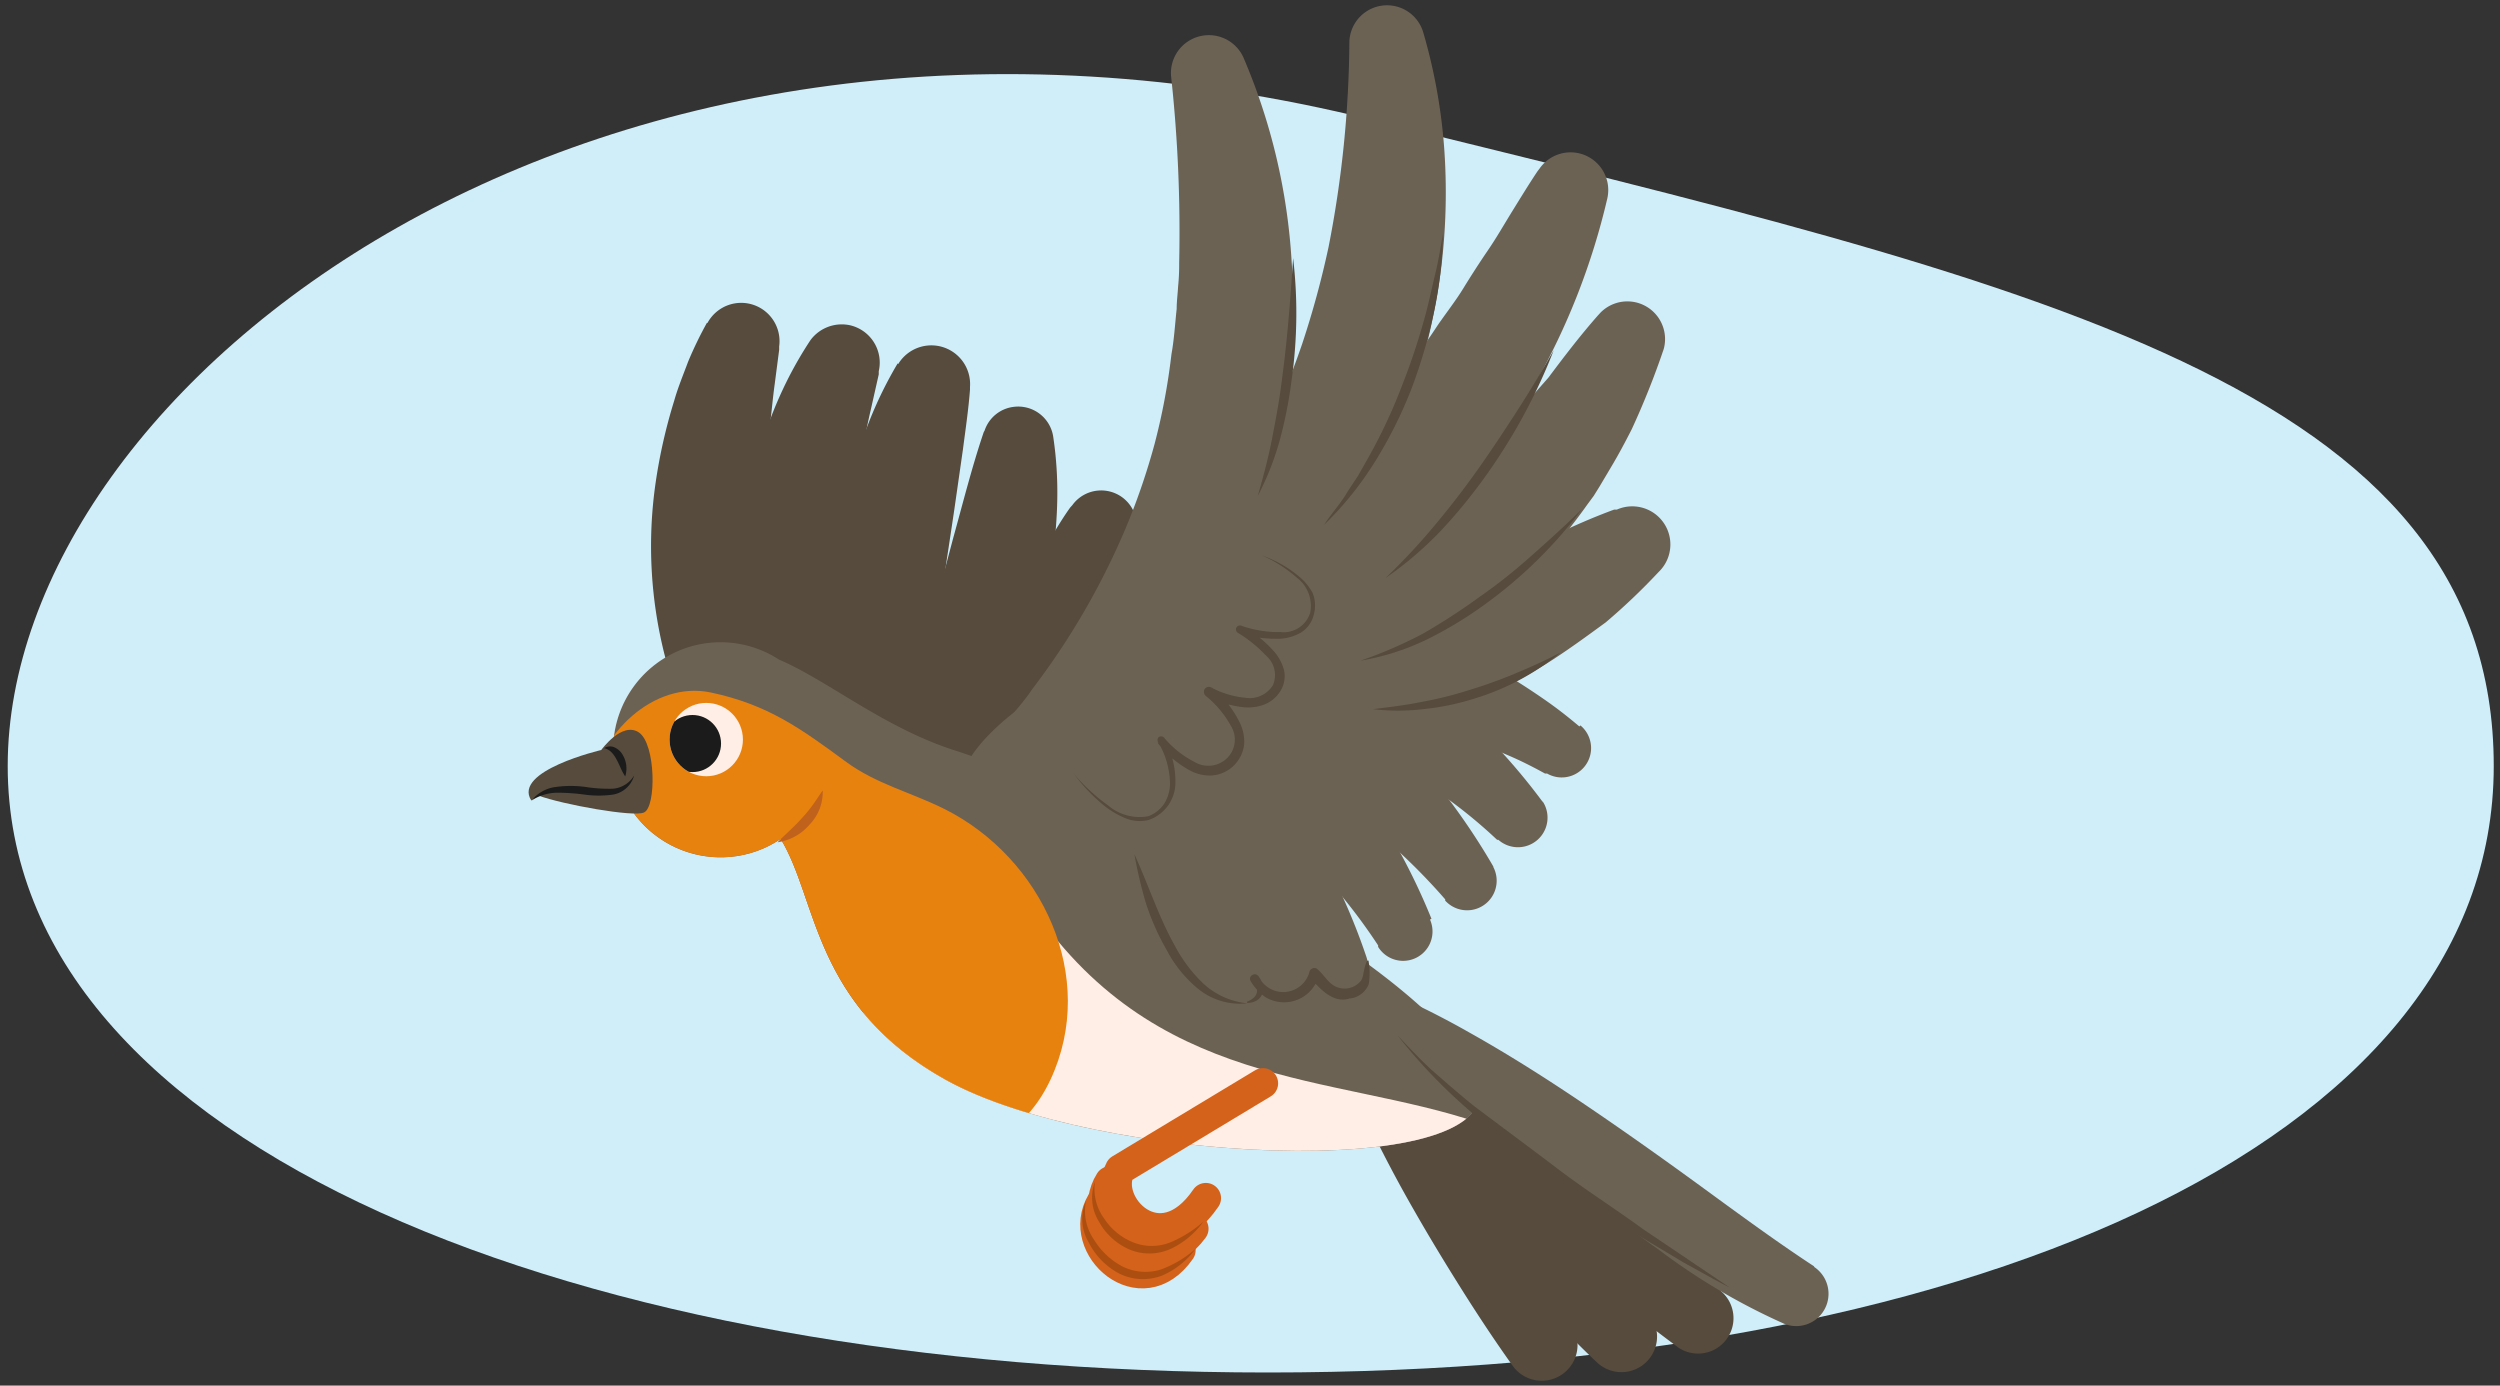
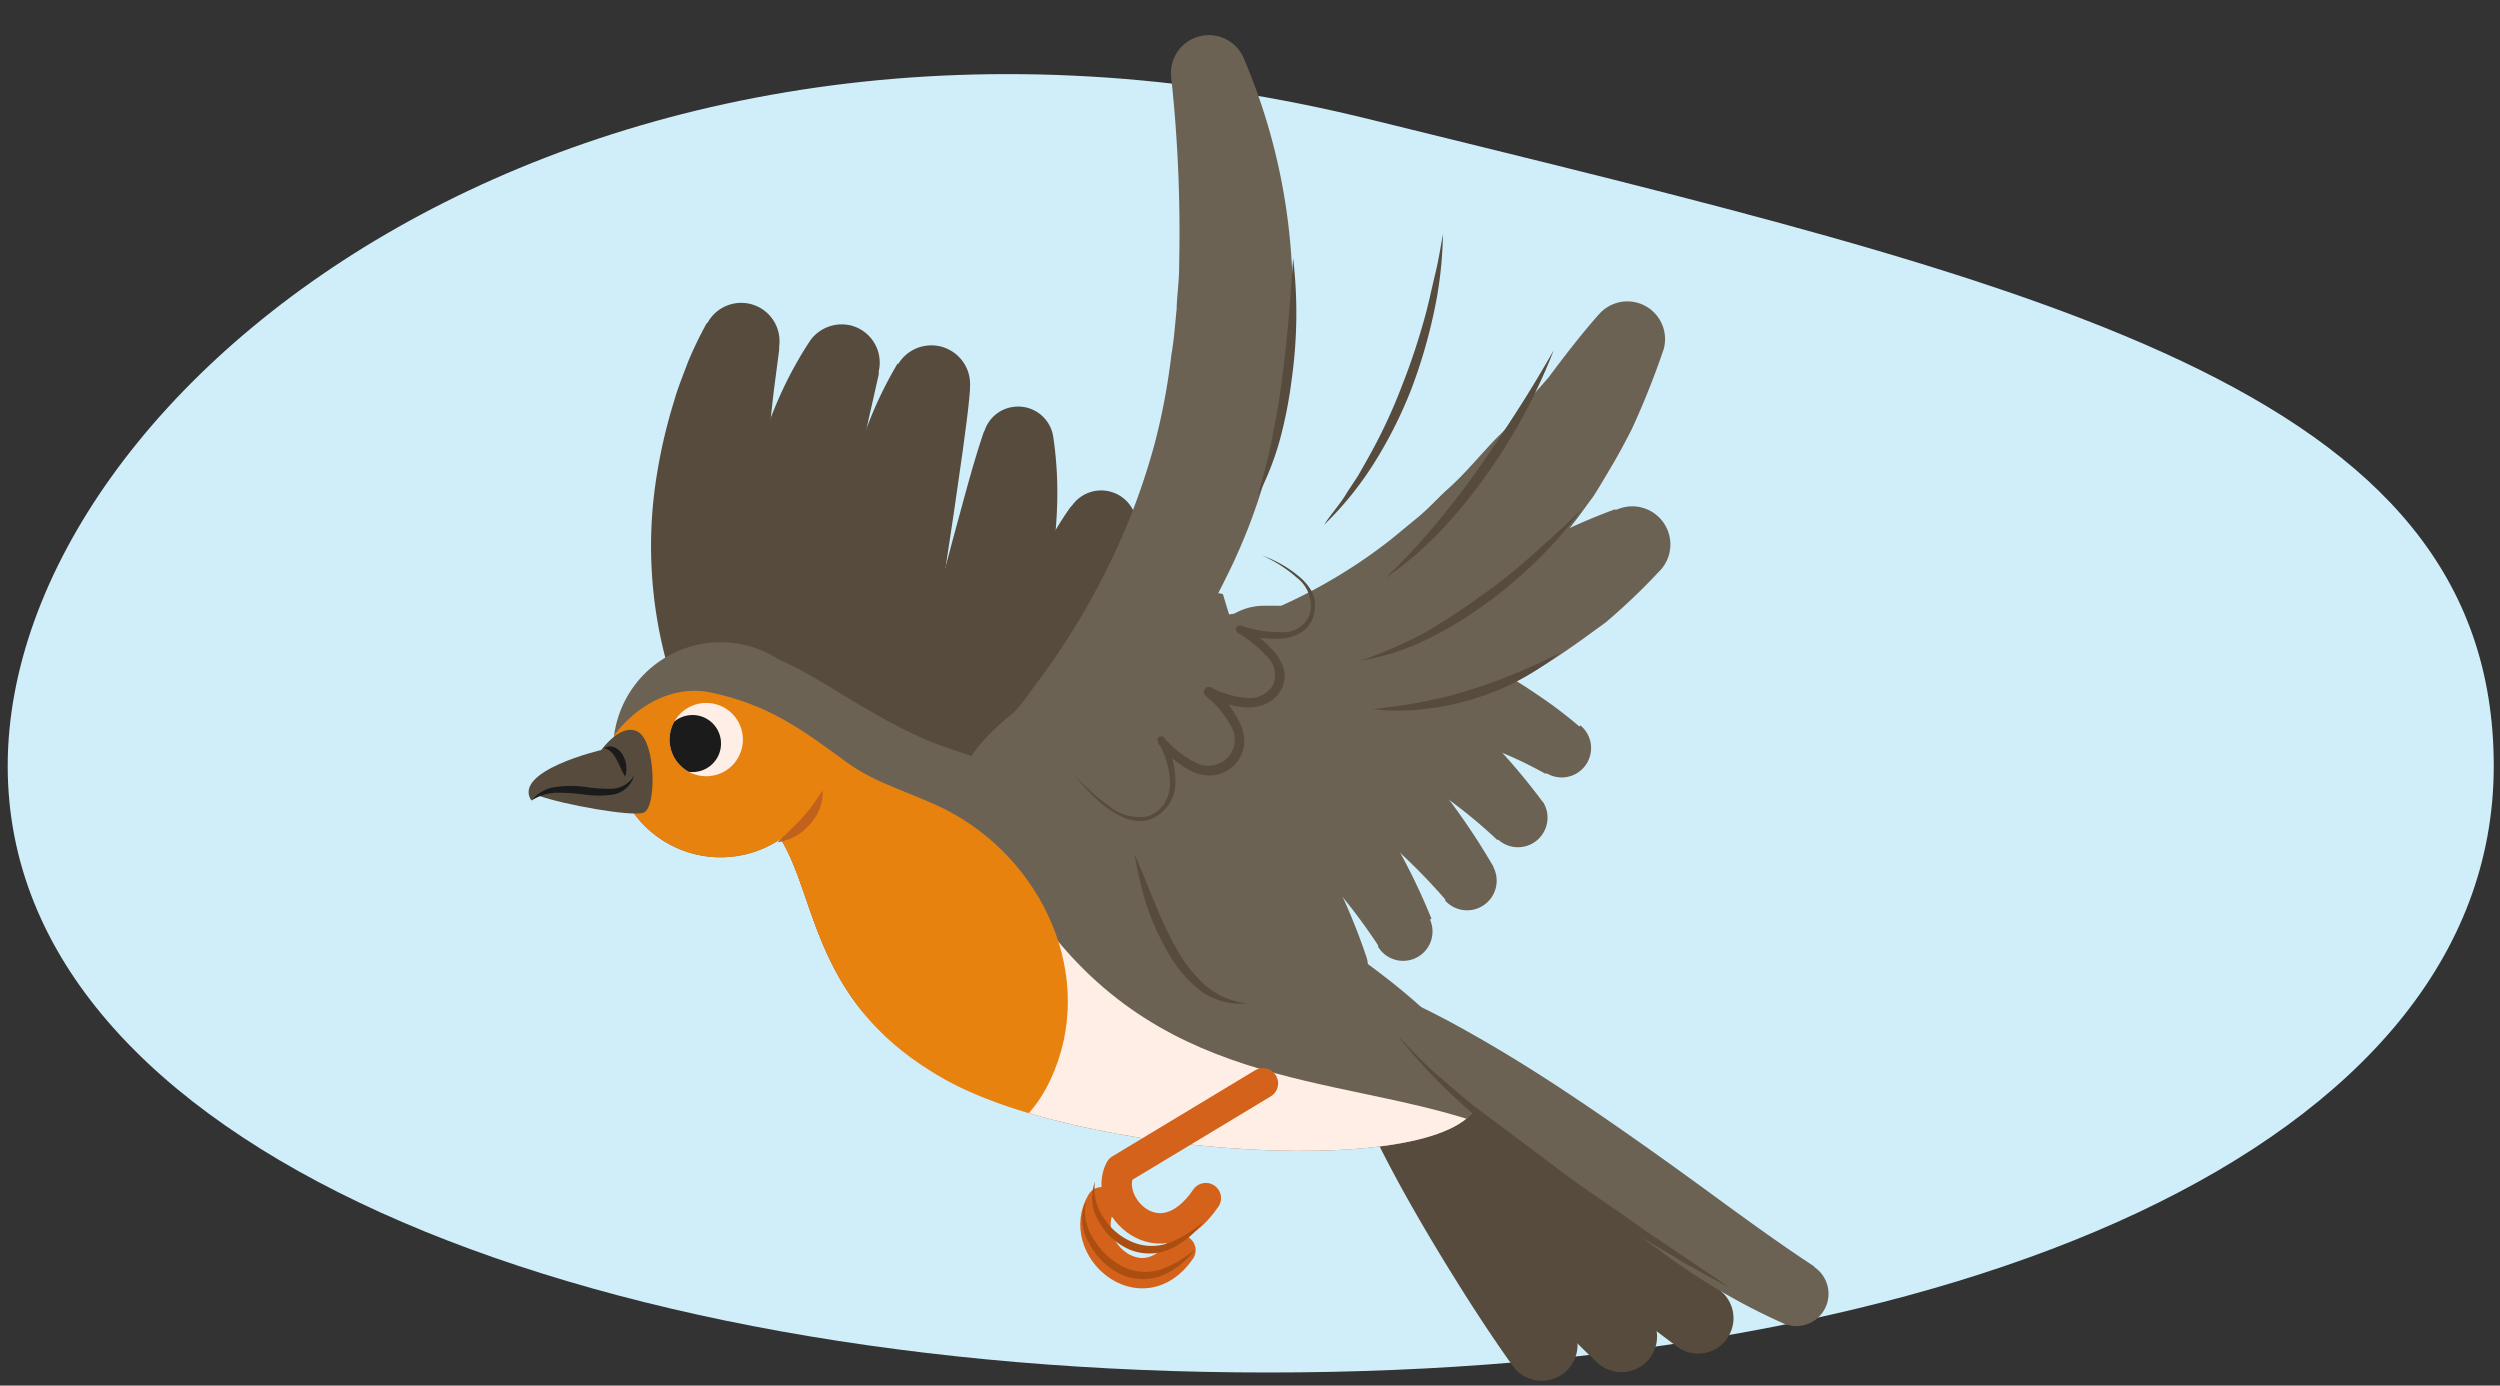
<svg xmlns="http://www.w3.org/2000/svg" width="120" height="66.51" viewBox="0 0 120 66.51">
  <rect x="0" y="0" width="120" height="66.51" fill="#333333" stroke="none" />
  <defs>
    <clipPath id="a">
      <path d="M32.48,31.28a5.14,5.14,0,0,1,4.91.38c2.34,1,5,3.24,8.38,4.34,9,2.91,24.5,11.66,25.25,16.21s-18.43,3.61-25.61-.37c-6.4-3.55-6.15-8.64-7.94-11.57a5.24,5.24,0,0,1-.77.43,5.16,5.16,0,1,1-4.22-9.42Z" fill="#6c6254" />
    </clipPath>
    <clipPath id="b">
      <circle cx="33.9" cy="35.5" r="1.76" fill="none" />
    </clipPath>
  </defs>
  <path d="M.37,36.77c0,18.32,27.54,29.11,60.49,29.11S119.7,55.09,119.7,36.77s-22-23.17-53.78-31C28.48-3.55.37,18.45.37,36.77Z" fill="#cfeefa" />
  <path d="M74.07,38.52a29.86,29.86,0,0,0-2.71-3.18,25.36,25.36,0,0,0-3.19-2.8,17.78,17.78,0,0,0-3.93-2.21,12.69,12.69,0,0,0-4.93-.87h-.06a2.88,2.88,0,0,0,.17,5.75,2.51,2.51,0,0,0,.55-.07,7.12,7.12,0,0,1,2.81,0,13.11,13.11,0,0,1,3.16,1.07A21.49,21.49,0,0,1,69,38a24,24,0,0,1,2.86,2.31l.06,0a1.42,1.42,0,0,0,2.11-1.87Z" fill="#6c6254" />
  <path d="M71.69,41.61a32.21,32.21,0,0,0-2.26-3.39,31.08,31.08,0,0,0-2.69-3.1,23.27,23.27,0,0,0-3.29-2.73,16.48,16.48,0,0,0-4.18-2l-.57-1.87c-1.51-.47-2.58,2.24-3.05,3.76a2.88,2.88,0,0,0,1.89,3.6,3.57,3.57,0,0,0,.55.11,11.4,11.4,0,0,1,2.94.76,18.56,18.56,0,0,1,3,1.64,26.46,26.46,0,0,1,2.81,2.21,29.14,29.14,0,0,1,2.53,2.57l0,.06a1.42,1.42,0,0,0,2.3-1.63Z" fill="#6c6254" />
  <path d="M68.71,44.1A30.62,30.62,0,0,0,67,40.55a33.27,33.27,0,0,0-2.17-3.33,24,24,0,0,0-2.77-3.06,18,18,0,0,0-3.61-2.53,2.88,2.88,0,1,0-2.7,5.08,2.83,2.83,0,0,0,.52.21A12.68,12.68,0,0,1,59,38.13a19.25,19.25,0,0,1,2.65,2,28.17,28.17,0,0,1,2.41,2.47,26.92,26.92,0,0,1,2.09,2.78l0,.07a1.41,1.41,0,0,0,2.49-1.31Z" fill="#6c6254" />
  <path d="M75.81,34.87c-.57-.48-1.07-.87-1.63-1.26s-1.11-.75-1.68-1.1a25.81,25.81,0,0,0-3.64-1.83,22.19,22.19,0,0,0-4-1.22,19.57,19.57,0,0,0-4.35-.38,2.88,2.88,0,0,0,0,5.75,2.94,2.94,0,0,0,.51,0l.11,0a14.76,14.76,0,0,1,3.15-.33,17.14,17.14,0,0,1,3.32.33A21.77,21.77,0,0,1,71,35.7c.54.2,1.09.42,1.63.66s1.08.52,1.53.77l.1,0a1.41,1.41,0,0,0,1.6-2.31Z" fill="#6c6254" />
  <path d="M82.6,61.9c-1.13-.84-2.29-1.77-3.41-2.69S77,57.33,75.9,56.35a62.59,62.59,0,0,1-6-6.18h0a1.79,1.79,0,1,0-2.75,2.3h0A65.59,65.59,0,0,0,73.56,59c1.13,1,2.28,2,3.45,2.93s2.34,1.86,3.59,2.78a1.7,1.7,0,0,0,2-2.74Z" fill="#564b3d" />
  <path d="M79,62.89c-1-1-2-2-2.93-3s-1.9-2.1-2.81-3.17a61.06,61.06,0,0,1-5-6.73h0a1.79,1.79,0,0,0-3,1.9h0A62.06,62.06,0,0,0,70.55,59c1,1.12,1.94,2.2,3,3.27s2,2.09,3.11,3.13A1.7,1.7,0,0,0,79,62.91Z" fill="#564b3d" />
  <path d="M75.37,63.59c-.78-1.13-1.56-2.34-2.3-3.53s-1.46-2.42-2.15-3.65a58.52,58.52,0,0,1-3.59-7.56h0A1.79,1.79,0,1,0,64,50.12v0a64,64,0,0,0,3.89,8c.73,1.28,1.49,2.53,2.27,3.77s1.58,2.45,2.45,3.67a1.7,1.7,0,0,0,2.79-2Z" fill="#564b3d" />
  <path d="M71,52.21c.74,4.54-18.43,3.61-25.61-.37s-6-9.92-8.7-12.56-3.13-8.52-.5-8S41.8,34.72,45.77,36C54.78,38.91,70.27,47.66,71,52.21Z" fill="#fff" />
  <circle cx="34.59" cy="35.99" r="5.16" fill="#fff" />
  <path d="M51.37,24.36c-.43.6-.84,1.31-1.25,2s-.8,1.33-1.19,2c-.79,1.33-1.56,2.66-2.36,4s-1.65,2.56-2.52,3.79-1.84,2.39-2.78,3.62l-.08.1a1.85,1.85,0,0,0,.33,2.59,1.87,1.87,0,0,0,2.12.09,20.74,20.74,0,0,0,4-3.36A26.85,26.85,0,0,0,50.89,35a26.91,26.91,0,0,0,2.38-4.58A22.83,22.83,0,0,0,54.08,28a16,16,0,0,0,.48-2.6,1.71,1.71,0,0,0-3.09-1.15Z" fill="#564b3d" />
  <path d="M38.9,16.33a18.87,18.87,0,0,0-1.07,1.84A19.81,19.81,0,0,0,37,20.05a25.59,25.59,0,0,0-1.26,4,21.3,21.3,0,0,0-.24,8.62A16.23,16.23,0,0,0,36.92,37a14.88,14.88,0,0,0,1.18,2l.72.91c.23.3.51.56.77.84a14.42,14.42,0,0,0,3.6,2.68,16.93,16.93,0,0,0,4,1.56,1.83,1.83,0,0,0,1.42-3.34l-.13-.08a23.23,23.23,0,0,1-2.89-1.89,16.16,16.16,0,0,1-1.24-1.07c-.2-.18-.37-.4-.55-.59l-.27-.29-.24-.31a12.26,12.26,0,0,1-2.45-5.68,25.79,25.79,0,0,1,0-6.74c.13-1.17.34-2.34.57-3.52.13-.59.24-1.19.38-1.78l.39-1.73,0-.15a1.84,1.84,0,0,0-1.39-2.21A1.87,1.87,0,0,0,38.9,16.33Z" fill="#564b3d" />
  <path d="M33.93,15.5a18.5,18.5,0,0,0-.9,1.86c-.23.62-.49,1.24-.67,1.88a25.75,25.75,0,0,0-.89,3.93,21.28,21.28,0,0,0,.44,8.3,16.8,16.8,0,0,0,1.64,4.05,16,16,0,0,0,1.22,1.85A17.88,17.88,0,0,0,36.28,39a14.07,14.07,0,0,0,3.55,2.47,16,16,0,0,0,3.92,1.39,1.83,1.83,0,0,0,1.33-3.38l-.14-.07a23.48,23.48,0,0,1-2.81-1.75c-.44-.31-.82-.67-1.22-1s-.74-.72-1-1.12a12.8,12.8,0,0,1-2.66-5.4,26.06,26.06,0,0,1-.51-6.5c0-1.13.13-2.27.24-3.42.07-.58.12-1.16.2-1.74l.22-1.69,0-.16a1.84,1.84,0,0,0-3.44-1.13Z" fill="#564b3d" />
  <path d="M43.09,17.44a19.43,19.43,0,0,0-1.4,2.87c-.39,1-.73,2-1,3a36.57,36.57,0,0,0-1.16,6.16,35.3,35.3,0,0,0-.08,6.34,24.32,24.32,0,0,0,1.32,6.29,1.85,1.85,0,0,0,2.36,1.12,1.87,1.87,0,0,0,1.22-1.75v-.12c0-1.89,0-3.74.07-5.62s.29-3.75.55-5.63.56-3.76.84-5.66l.41-2.86c.13-1,.27-1.95.34-2.88v-.13a1.86,1.86,0,0,0-3.45-1.09Z" fill="#564b3d" />
  <path d="M47.22,20.74c-.56,1.65-1,3.41-1.47,5.1L44.4,30.92c-.47,1.68-1,3.32-1.56,5S41.62,39.1,41,40.72l0,.1a1.84,1.84,0,0,0,3.15,1.83,25.16,25.16,0,0,0,3.12-4.93,28.44,28.44,0,0,0,1.15-2.66l.51-1.35.42-1.38a33.54,33.54,0,0,0,1.2-5.59c.1-.95.19-1.9.2-2.86A18,18,0,0,0,50.56,21a1.7,1.7,0,0,0-1.91-1.47,1.68,1.68,0,0,0-1.39,1.14Z" fill="#564b3d" />
  <path d="M32.48,31.28a5.14,5.14,0,0,1,4.91.38c2.34,1,5,3.24,8.38,4.34,9,2.91,24.5,11.66,25.25,16.21s-18.43,3.61-25.61-.37c-6.4-3.55-6.15-8.64-7.94-11.57a5.24,5.24,0,0,1-.77.43,5.16,5.16,0,1,1-4.22-9.42Z" fill="#6c6254" />
  <g clip-path="url(#a)">
    <path d="M49.34,43.22c6,9.15,14.6,8.27,21.7,10.69,6.29,2.15-.49,12-6,8.38-6.75-4.48-14.9-6.2-21.7-10.69C37.79,47.94,45.69,37.7,49.34,43.22Z" fill="#ffeee5" />
    <path d="M25.54,43.54c-.64-2.16.95-4.42,2.9-5.4,0-.11,0-.22,0-.33.28-2.55,2.94-5.15,5.68-4.57s4.33,1.74,6.48,3.32c1.45,1.07,3.12,1.47,4.73,2.27,4.68,2.34,7.4,8.07,5.09,13-2.44,5.22-9,4.06-13.38,2.53C31.46,52.42,27.26,49.4,25.54,43.54Z" fill="#e8820e" />
  </g>
  <path d="M87.07,60.78c-1.74-1.14-3.5-2.43-5.28-3.73s-3.62-2.61-5.49-3.88-3.79-2.5-5.79-3.62a40.81,40.81,0,0,0-6.26-2.89.92.92,0,0,0-.77,1.66h0c1.9,1.09,3.73,2.31,5.52,3.59s3.54,2.62,5.29,4,3.5,2.78,5.35,4.09a30.55,30.55,0,0,0,6,3.54,1.55,1.55,0,0,0,1.45-2.72Z" fill="#6c6254" />
  <path d="M50.48,37.54l-.14,0-.07,0-.45-.15c-.27-.09-.54-.2-.8-.31a16,16,0,0,0-1.75-.65,3,3,0,0,0-.51-.09c.19-.2.44-.45.65-.69s.5-.54.74-.83c.47-.57,1-1.14,1.39-1.73A35.48,35.48,0,0,0,54,25.43a32.35,32.35,0,0,0,1.42-4.12A31,31,0,0,0,56.23,17c.13-.71.17-1.44.25-2.17,0-.36.05-.73.07-1.09a10.24,10.24,0,0,0,.05-1.1,69.25,69.25,0,0,0-.39-9v0a1.82,1.82,0,0,1,3.47-.89A29.18,29.18,0,0,1,62,12.58c.07.86,0,1.72,0,2.59s-.07,1.73-.19,2.59a29.62,29.62,0,0,1-1.06,5.1,28,28,0,0,1-1.89,4.85,29.7,29.7,0,0,1-2.67,4.44,28.5,28.5,0,0,1-3.37,3.9c-.6.58-1.23,1.14-1.88,1.66A2.81,2.81,0,0,0,50.48,37.54Z" fill="#6c6254" />
-   <path d="M50.74,34.83a1.58,1.58,0,0,0-.39-.24c.56-.52,1.12-1.05,1.66-1.61,1.16-1.19,2.28-2.43,3.32-3.72A43.59,43.59,0,0,0,60.66,21a40.53,40.53,0,0,0,1.84-4.48,43.93,43.93,0,0,0,1.27-4.66,52.67,52.67,0,0,0,1-9.83V2a1.81,1.81,0,0,1,3.55-.43,26.9,26.9,0,0,1,1,5.52,29.88,29.88,0,0,1-.13,5.67,32.48,32.48,0,0,1-1.21,5.58,36.62,36.62,0,0,1-2.2,5.25,34.72,34.72,0,0,1-3,4.81,38.11,38.11,0,0,1-3.61,4.29A39.42,39.42,0,0,1,55,36.37c-.73.56-1.48,1.11-2.26,1.61-.41.27-.88,0-1.35-.31A2.25,2.25,0,0,0,50.74,34.83Z" fill="#6c6254" />
-   <path d="M52,37.29a23.62,23.62,0,0,0,2.31-.94c.75-.33,1.45-.71,2.17-1.09a44.46,44.46,0,0,0,4.1-2.55,45.86,45.86,0,0,0,7.28-6.37l.83-.89.77-.93c.52-.63,1-1.25,1.52-1.9a38.48,38.48,0,0,0,2.64-4.09,33.46,33.46,0,0,0,3.53-9,1.81,1.81,0,0,0-3.25-1.44l-.1.13c-.42.63-.81,1.27-1.2,1.9S71.84,11.4,71.43,12s-.81,1.22-1.19,1.84-.84,1.2-1.25,1.8c-.79,1.22-1.71,2.35-2.57,3.52-.43.58-.92,1.12-1.37,1.69l-.68.84-.74.81c-1,1.1-2,2.14-3,3.19-.53.5-1.07,1-1.59,1.51s-1.09,1-1.63,1.47L55.74,30.1,54,31.48c-.58.44-1.17.89-1.77,1.31S51,33.65,50.49,34l-.13.09A1.8,1.8,0,0,0,52,37.29Z" fill="#6c6254" />
  <path d="M53.49,34.44l.62.14c.2.05.38.07.57.1.37.07.74.1,1.11.14a8.25,8.25,0,0,0,1.11,0c.36,0,.74,0,1.1,0a14.66,14.66,0,0,0,2.19-.23c.36-.06.73-.1,1.09-.18l1.06-.27a24.22,24.22,0,0,0,7.86-3.82L71.9,29c.56-.46,1-1,1.55-1.5a26.76,26.76,0,0,0,2.74-3.28l.31-.42.28-.45.54-.91c.36-.6.69-1.22,1-1.83a38.78,38.78,0,0,0,1.54-3.86A1.81,1.81,0,0,0,76.83,15l-.12.13c-.88,1-1.64,2-2.39,3-.41.47-.83.93-1.21,1.41s-.75,1-1.19,1.4c-.85.86-1.6,1.82-2.5,2.6-.43.4-.84.85-1.29,1.23l-1.36,1.12a25.32,25.32,0,0,1-6,3.5l-.81.33c-.27.1-.55.17-.82.27-.56.19-1.12.31-1.69.47-.28.08-.57.11-.85.17s-.58.12-.86.15-.58.09-.86.11l-.42.05a2.53,2.53,0,0,0-.35,0l-.58.14a1.75,1.75,0,0,0,0,3.4Z" fill="#6c6254" />
  <polygon points="50.78 35.05 49.88 38.9 61.27 44.32 55.15 35.98 50.78 35.05" fill="#6c6254" />
  <path d="M53.07,34.31a10.72,10.72,0,0,0,1,.48c.31.14.6.22.91.34a13.29,13.29,0,0,0,1.83.47,18.73,18.73,0,0,0,3.71.36,24.77,24.77,0,0,0,7.2-1.16,28,28,0,0,0,6.49-2.93c1-.63,1.94-1.32,2.87-2a30.29,30.29,0,0,0,2.53-2.41,1.83,1.83,0,0,0-2-3l-.13,0a29.76,29.76,0,0,0-3,1.3c-1,.4-1.93.85-2.87,1.29-.49.19-1,.4-1.43.61l-.7.32-.72.28c-.47.19-1,.38-1.41.59s-1,.32-1.43.5a33.22,33.22,0,0,1-5.79,1.47c-.48,0-1,.14-1.46.17s-1,.08-1.46.09-1,0-1.45,0l-.7,0-.33,0c-.09,0-.25,0-.26,0L52.87,33.5a.58.58,0,0,0,.16.79Z" fill="#6c6254" />
  <path d="M30.91,39c-.49.23-3.9-.38-5.09-.82l-.32.24C24.59,37,28.86,36,28.86,36s1-1.39,1.81-.84S31.51,38.74,30.91,39Z" fill="#564b3d" />
  <path d="M30.44,37.22a1.3,1.3,0,0,1-1.05.64,7.4,7.4,0,0,1-1.31-.09,5.24,5.24,0,0,0-1.37,0,1.77,1.77,0,0,0-1.2.66,2.28,2.28,0,0,1,1.23-.38,9.84,9.84,0,0,1,1.31.09,4.92,4.92,0,0,0,1.38,0A1.28,1.28,0,0,0,30.44,37.22Z" fill="#1b1b1b" />
  <path d="M58.84,33.16c.82.56,1.16,2.63,0,3.33-1.52.92-2.52-1.08-3.28-2.05,2.36,4.28-1,7.12-3.83,3-.61-.87-3.73,2.37-4.81,1.74C42.45,36.63,56.67,27.34,58.84,33.16Z" fill="#6c6254" />
  <path d="M29,35.91a.75.75,0,0,1,.37.22,1.4,1.4,0,0,1,.22.32c.14.24.23.53.42.82a1.27,1.27,0,0,0-.1-1,.87.87,0,0,0-.38-.38A.53.53,0,0,0,29,35.91Z" fill="#1b1b1b" />
  <path d="M62.07,12.39c-.13,1.94-.27,3.86-.53,5.77-.11.95-.29,1.9-.47,2.84s-.43,1.88-.7,2.81a13.62,13.62,0,0,0,1.07-2.72A21.48,21.48,0,0,0,62,18.22,22.75,22.75,0,0,0,62.07,12.39Z" fill="#564b3d" />
  <path d="M69.26,11.23c-.11.63-.21,1.26-.36,1.88s-.28,1.24-.44,1.86a32.43,32.43,0,0,1-1.19,3.61A25.63,25.63,0,0,1,65.66,22l-.47.83-.52.79c-.32.56-.75,1-1.11,1.57a15.91,15.91,0,0,0,2.42-3,21,21,0,0,0,1.74-3.45,25.09,25.09,0,0,0,1.1-3.71A19,19,0,0,0,69.26,11.23Z" fill="#564b3d" />
  <path d="M74.58,16.81c-.57,1-1.17,2-1.77,2.93s-1.24,1.9-1.9,2.83-1.35,1.82-2.08,2.69a30.38,30.38,0,0,1-2.33,2.49,17.36,17.36,0,0,0,2.62-2.23,25.48,25.48,0,0,0,2.19-2.67A27.36,27.36,0,0,0,74.58,16.81Z" fill="#564b3d" />
  <path d="M75.94,24.43c-.78.77-1.59,1.5-2.4,2.22s-1.65,1.4-2.52,2a29.89,29.89,0,0,1-2.71,1.76,20.82,20.82,0,0,1-3,1.3,11.71,11.71,0,0,0,3.15-1,19,19,0,0,0,2.83-1.71A21.72,21.72,0,0,0,75.94,24.43Z" fill="#564b3d" />
  <path d="M74.91,31.32c-.71.37-1.44.7-2.16,1a22.64,22.64,0,0,1-2.22.8,18.09,18.09,0,0,1-2.28.57c-.77.16-1.56.25-2.35.35a10.21,10.21,0,0,0,2.41,0,12.15,12.15,0,0,0,2.37-.48A12,12,0,0,0,74.91,31.32Z" fill="#564b3d" />
  <path d="M59.88,48.16a3.65,3.65,0,0,1-2.11-.94,7,7,0,0,1-1.39-1.85C55.61,44,55.12,42.46,54.45,41A21.33,21.33,0,0,0,55,43.34,11.69,11.69,0,0,0,56,45.6a6,6,0,0,0,1.58,1.92A3.2,3.2,0,0,0,59.88,48.16Z" fill="#564b3d" />
  <path d="M67.09,49.71a26,26,0,0,0,3.48,3.63c1.25,1.13,2.58,2.15,3.93,3.16s2.75,1.92,4.17,2.82l2.16,1.29c.73.4,1.46.82,2.21,1.2L78.87,59c-1.37-1-2.76-1.88-4.09-2.89s-2.67-2-4-3c-.65-.52-1.28-1.07-1.91-1.62S67.67,50.31,67.09,49.71Z" fill="#564b3d" />
  <path d="M37.32,40.43a2.48,2.48,0,0,0,1.54-.85,2.24,2.24,0,0,0,.63-1.64c-.18.25-.32.48-.48.7a6.23,6.23,0,0,1-.51.62C38.15,39.66,37.75,40,37.32,40.43Z" fill="#c0621c" />
  <g clip-path="url(#b)">
    <circle cx="33.9" cy="35.5" r="1.76" fill="#ffeee5" />
    <circle cx="33.24" cy="35.69" r="1.37" fill="#1b1b1b" />
  </g>
  <path d="M57.88,57.51c-2.21,3.24-5,.28-4.11-1.38L60.62,52" fill="none" stroke="#d4621a" stroke-linecap="round" stroke-linejoin="round" stroke-width="1.46" />
-   <path d="M53.28,56.71c-1.38,2.18,2,5,4,2.27" fill="none" stroke="#d4621a" stroke-linecap="round" stroke-linejoin="round" stroke-width="1.46" />
  <path d="M52.88,57.71c-1.29,2.16,1.91,5,3.78,2.3" fill="none" stroke="#d4621a" stroke-linecap="round" stroke-linejoin="round" stroke-width="1.46" />
  <path d="M57.76,58.64a5.67,5.67,0,0,1-1.6,1,2.4,2.4,0,0,1-1.75,0A3,3,0,0,1,53,58.49a2.41,2.41,0,0,1-.44-1.77,2.18,2.18,0,0,0,.19,1.92A3.06,3.06,0,0,0,54.27,60a2.49,2.49,0,0,0,2-.09A4.08,4.08,0,0,0,57.76,58.64Z" fill="#ad4e11" />
  <path d="M52.13,57.64a2.19,2.19,0,0,0,.13,2,3.44,3.44,0,0,0,1.46,1.49,2.56,2.56,0,0,0,2.08.09,3.92,3.92,0,0,0,1.59-1.28,5.23,5.23,0,0,1-1.68,1,2.47,2.47,0,0,1-1.83-.15,3.53,3.53,0,0,1-1.37-1.29A2.41,2.41,0,0,1,52.13,57.64Z" fill="#ad4e11" />
  <path d="M65.59,45.94a30.33,30.33,0,0,0-1.5-3.65,29,29,0,0,0-2-3.44,22.85,22.85,0,0,0-2.6-3.21A17.28,17.28,0,0,0,56,33h0a2.87,2.87,0,1,0-2.9,5,2.63,2.63,0,0,0,.51.24,11.7,11.7,0,0,1,2.66,1.31,17.93,17.93,0,0,1,2.52,2.08A26.57,26.57,0,0,1,63,47l.05.08a1.41,1.41,0,0,0,1.93.52A1.42,1.42,0,0,0,65.59,45.94Z" fill="#6c6254" />
-   <path d="M51.56,37.16a8.21,8.21,0,0,0,1.5,1.56,4.28,4.28,0,0,0,.95.55,1.79,1.79,0,0,0,1.12.09,1.9,1.9,0,0,0,1.29-1.76,4.28,4.28,0,0,0-.54-2.16l-.31.22A4.91,4.91,0,0,0,57.15,37a2,2,0,0,0,1.07.22,1.69,1.69,0,0,0,1.5-1.49,2.06,2.06,0,0,0-.23-1.08A5,5,0,0,0,58.17,33l-.27.4a4.92,4.92,0,0,0,1.83.55,2.16,2.16,0,0,0,1-.15,1.59,1.59,0,0,0,.77-.7,1.33,1.33,0,0,0,.1-1.05,2.27,2.27,0,0,0-.51-.85,5.71,5.71,0,0,0-1.48-1.16l-.16.35a6.19,6.19,0,0,0,2,.27,2.27,2.27,0,0,0,1-.3,1.39,1.39,0,0,0,.62-.89A1.59,1.59,0,0,0,63,28.45a2.65,2.65,0,0,0-.66-.79,5.68,5.68,0,0,0-1.77-1,6.4,6.4,0,0,1,1.68,1.07,1.7,1.7,0,0,1,.64,1.68,1.33,1.33,0,0,1-1.41.93,5.43,5.43,0,0,1-1.91-.31.19.19,0,0,0-.16.34h0a6.36,6.36,0,0,1,1.36,1.1,1.23,1.23,0,0,1,.33,1.42,1.31,1.31,0,0,1-1.34.6A4.31,4.31,0,0,1,58.14,33a.24.24,0,0,0-.33.1.26.26,0,0,0,.06.3,4.78,4.78,0,0,1,1.2,1.42,1.25,1.25,0,0,1-.16,1.56,1.29,1.29,0,0,1-1.58.19,4.69,4.69,0,0,1-1.46-1.17h0a.19.19,0,0,0-.27,0,.2.2,0,0,0,0,.24,4,4,0,0,1,.56,2,1.84,1.84,0,0,1-.28.94,1.57,1.57,0,0,1-.77.6,2.32,2.32,0,0,1-1.92-.52A9,9,0,0,1,51.56,37.16Z" fill="#564b3d" />
-   <path d="M65.7,46.19a3.29,3.29,0,0,1,0,1.05,1.1,1.1,0,0,1-.93.69c-.77.25-1.44-.48-1.87-1l.4-.08a1.73,1.73,0,0,1-2.58,1,2.49,2.49,0,0,1-.69-.76.2.2,0,0,1,.07-.28.21.21,0,0,1,.26,0c.52.57.27,1.34-.5,1.33,0,0,0,0,0-.06.55-.22.62-.6.22-1l.32-.25a1.3,1.3,0,0,0,2.46-.21.25.25,0,0,1,.34-.13c.29.23.49.58.74.76a1,1,0,0,0,1.41-.21c.12-.22.1-.61.28-.93,0,0,.06,0,.06,0Z" fill="#564b3d" />
+   <path d="M51.56,37.16a8.21,8.21,0,0,0,1.5,1.56,4.28,4.28,0,0,0,.95.55,1.79,1.79,0,0,0,1.12.09,1.9,1.9,0,0,0,1.29-1.76,4.28,4.28,0,0,0-.54-2.16l-.31.22A4.91,4.91,0,0,0,57.15,37a2,2,0,0,0,1.07.22,1.69,1.69,0,0,0,1.5-1.49,2.06,2.06,0,0,0-.23-1.08A5,5,0,0,0,58.17,33l-.27.4a4.92,4.92,0,0,0,1.83.55,2.16,2.16,0,0,0,1-.15,1.59,1.59,0,0,0,.77-.7,1.33,1.33,0,0,0,.1-1.05,2.27,2.27,0,0,0-.51-.85,5.71,5.71,0,0,0-1.48-1.16l-.16.35a6.19,6.19,0,0,0,2,.27,2.27,2.27,0,0,0,1-.3,1.39,1.39,0,0,0,.62-.89A1.59,1.59,0,0,0,63,28.45a2.65,2.65,0,0,0-.66-.79,5.68,5.68,0,0,0-1.77-1,6.4,6.4,0,0,1,1.68,1.07,1.7,1.7,0,0,1,.64,1.68,1.33,1.33,0,0,1-1.41.93,5.43,5.43,0,0,1-1.91-.31.19.19,0,0,0-.16.34h0a6.36,6.36,0,0,1,1.36,1.1,1.23,1.23,0,0,1,.33,1.42,1.31,1.31,0,0,1-1.34.6A4.31,4.31,0,0,1,58.14,33a.24.24,0,0,0-.33.1.26.26,0,0,0,.06.3,4.78,4.78,0,0,1,1.2,1.42,1.25,1.25,0,0,1-.16,1.56,1.29,1.29,0,0,1-1.58.19,4.69,4.69,0,0,1-1.46-1.17a.19.19,0,0,0-.27,0,.2.2,0,0,0,0,.24,4,4,0,0,1,.56,2,1.84,1.84,0,0,1-.28.94,1.57,1.57,0,0,1-.77.6,2.32,2.32,0,0,1-1.92-.52A9,9,0,0,1,51.56,37.16Z" fill="#564b3d" />
</svg>